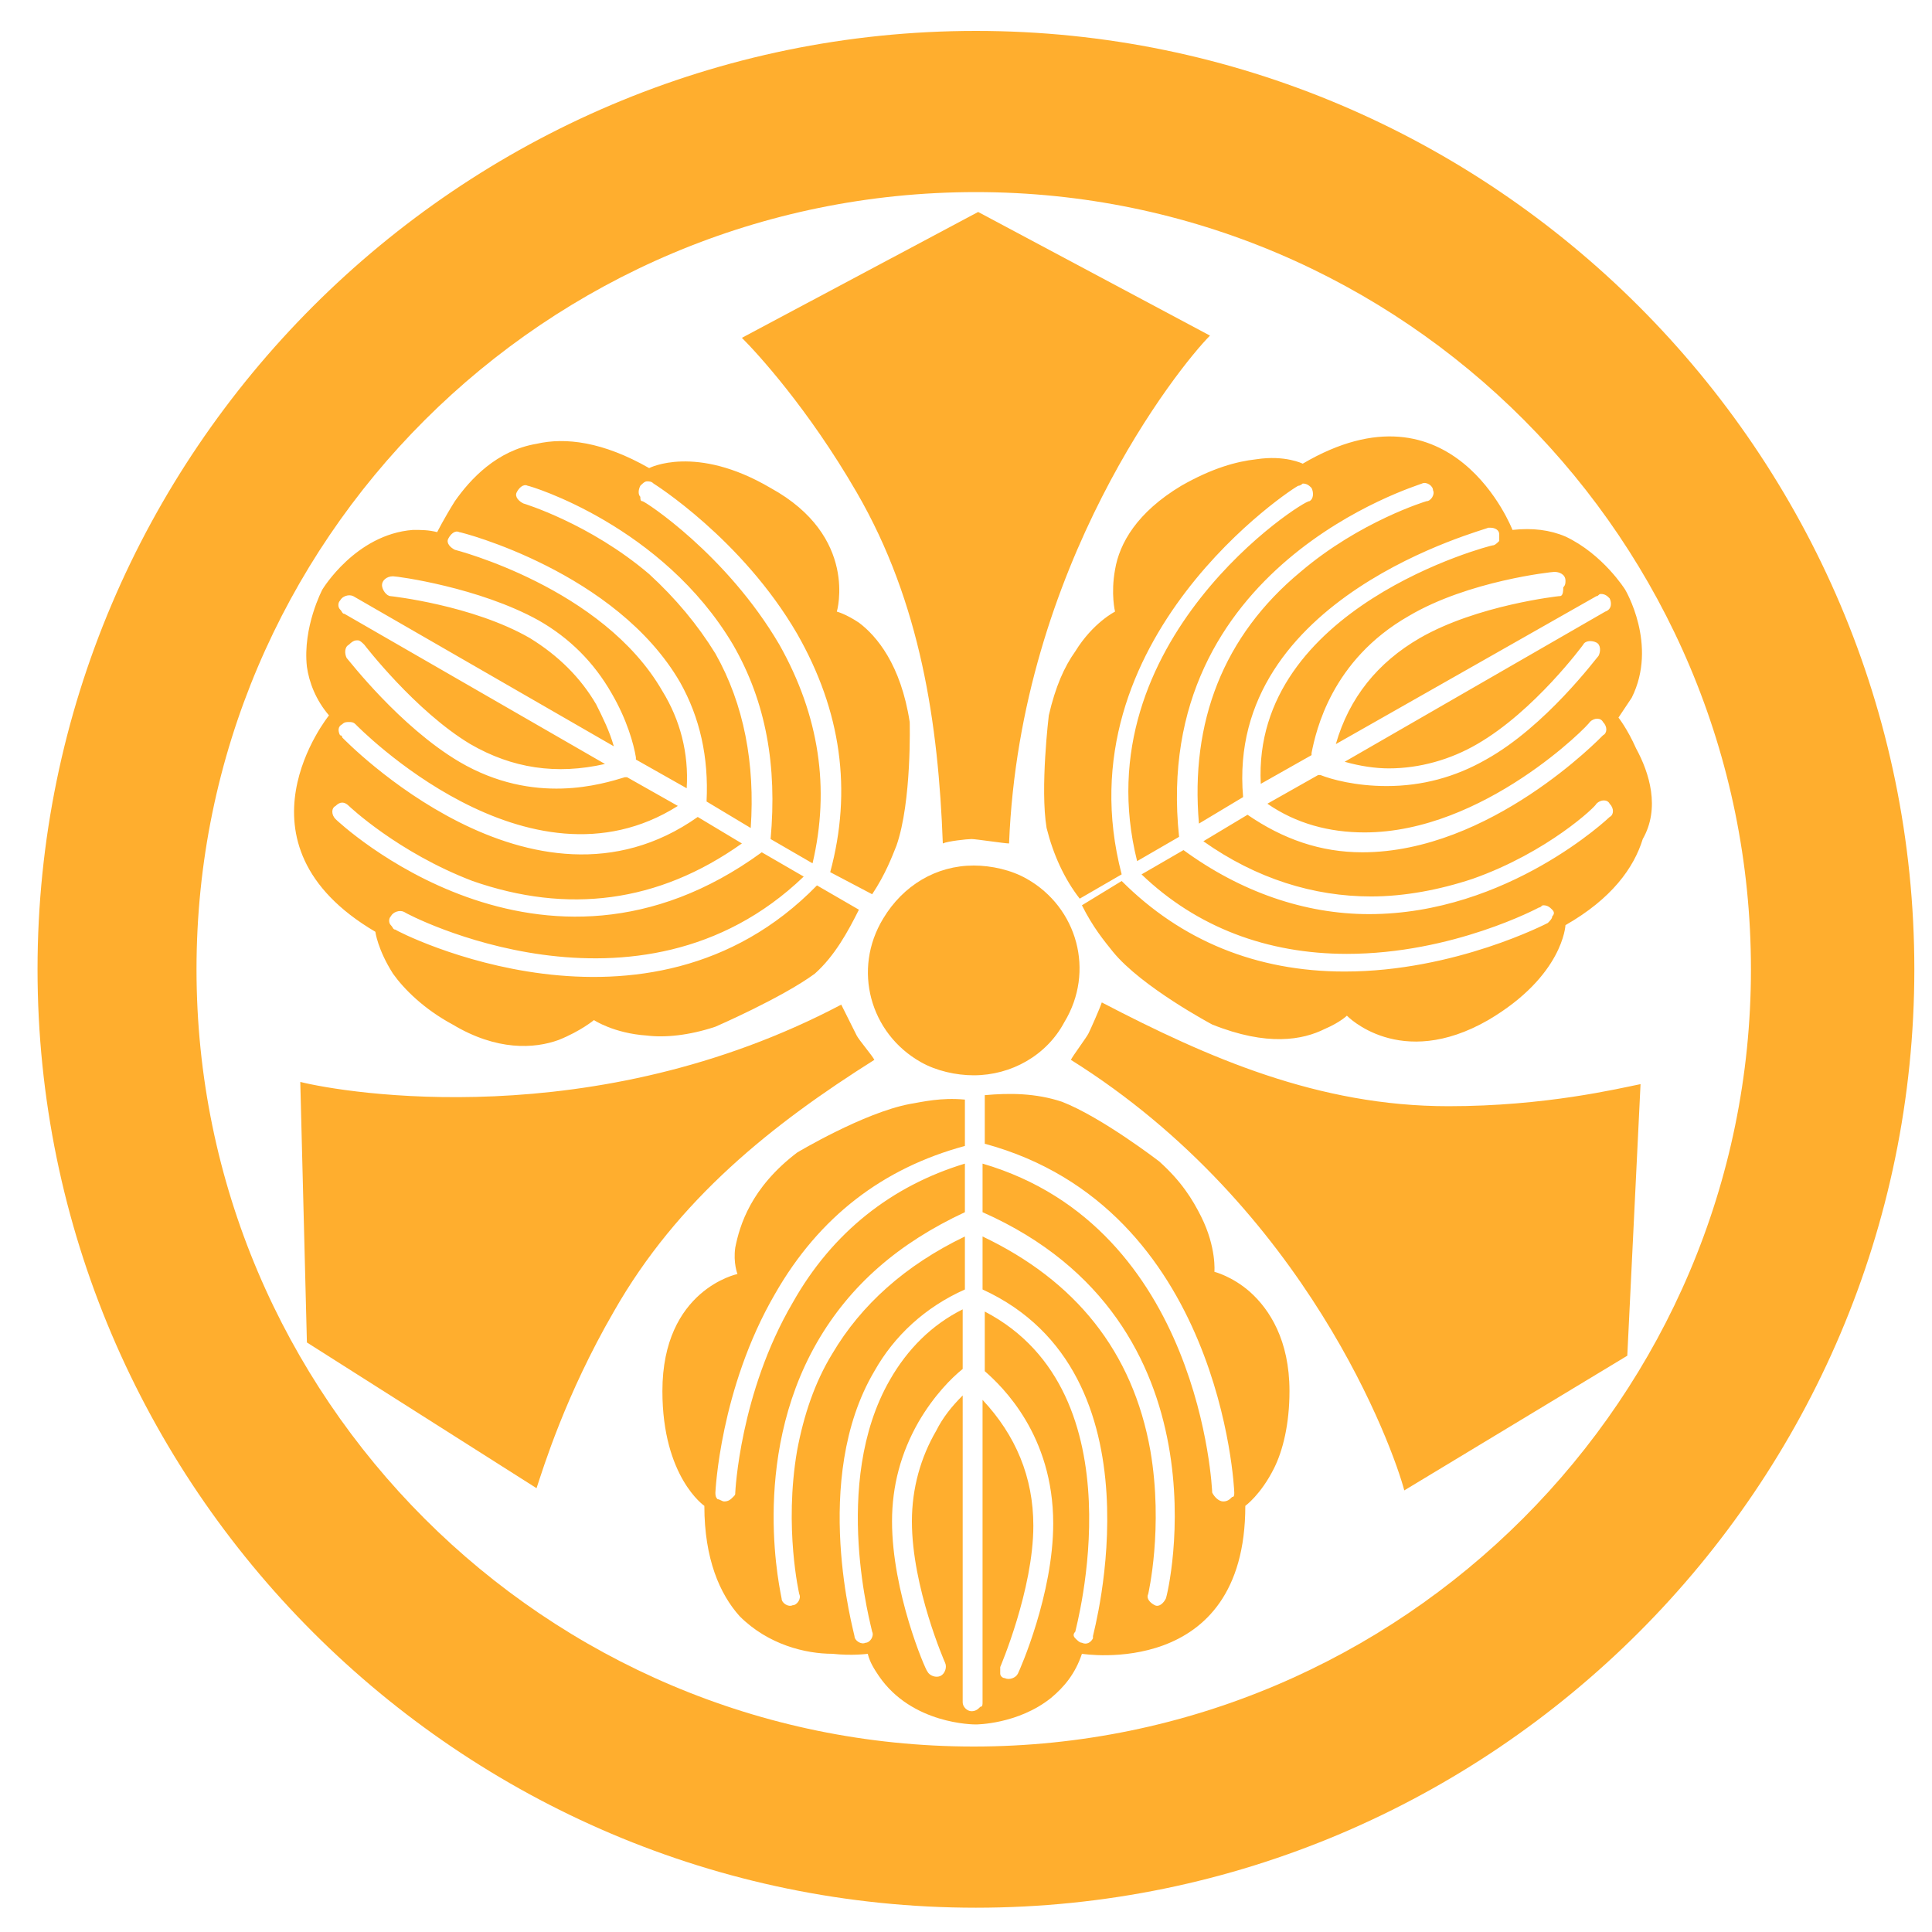
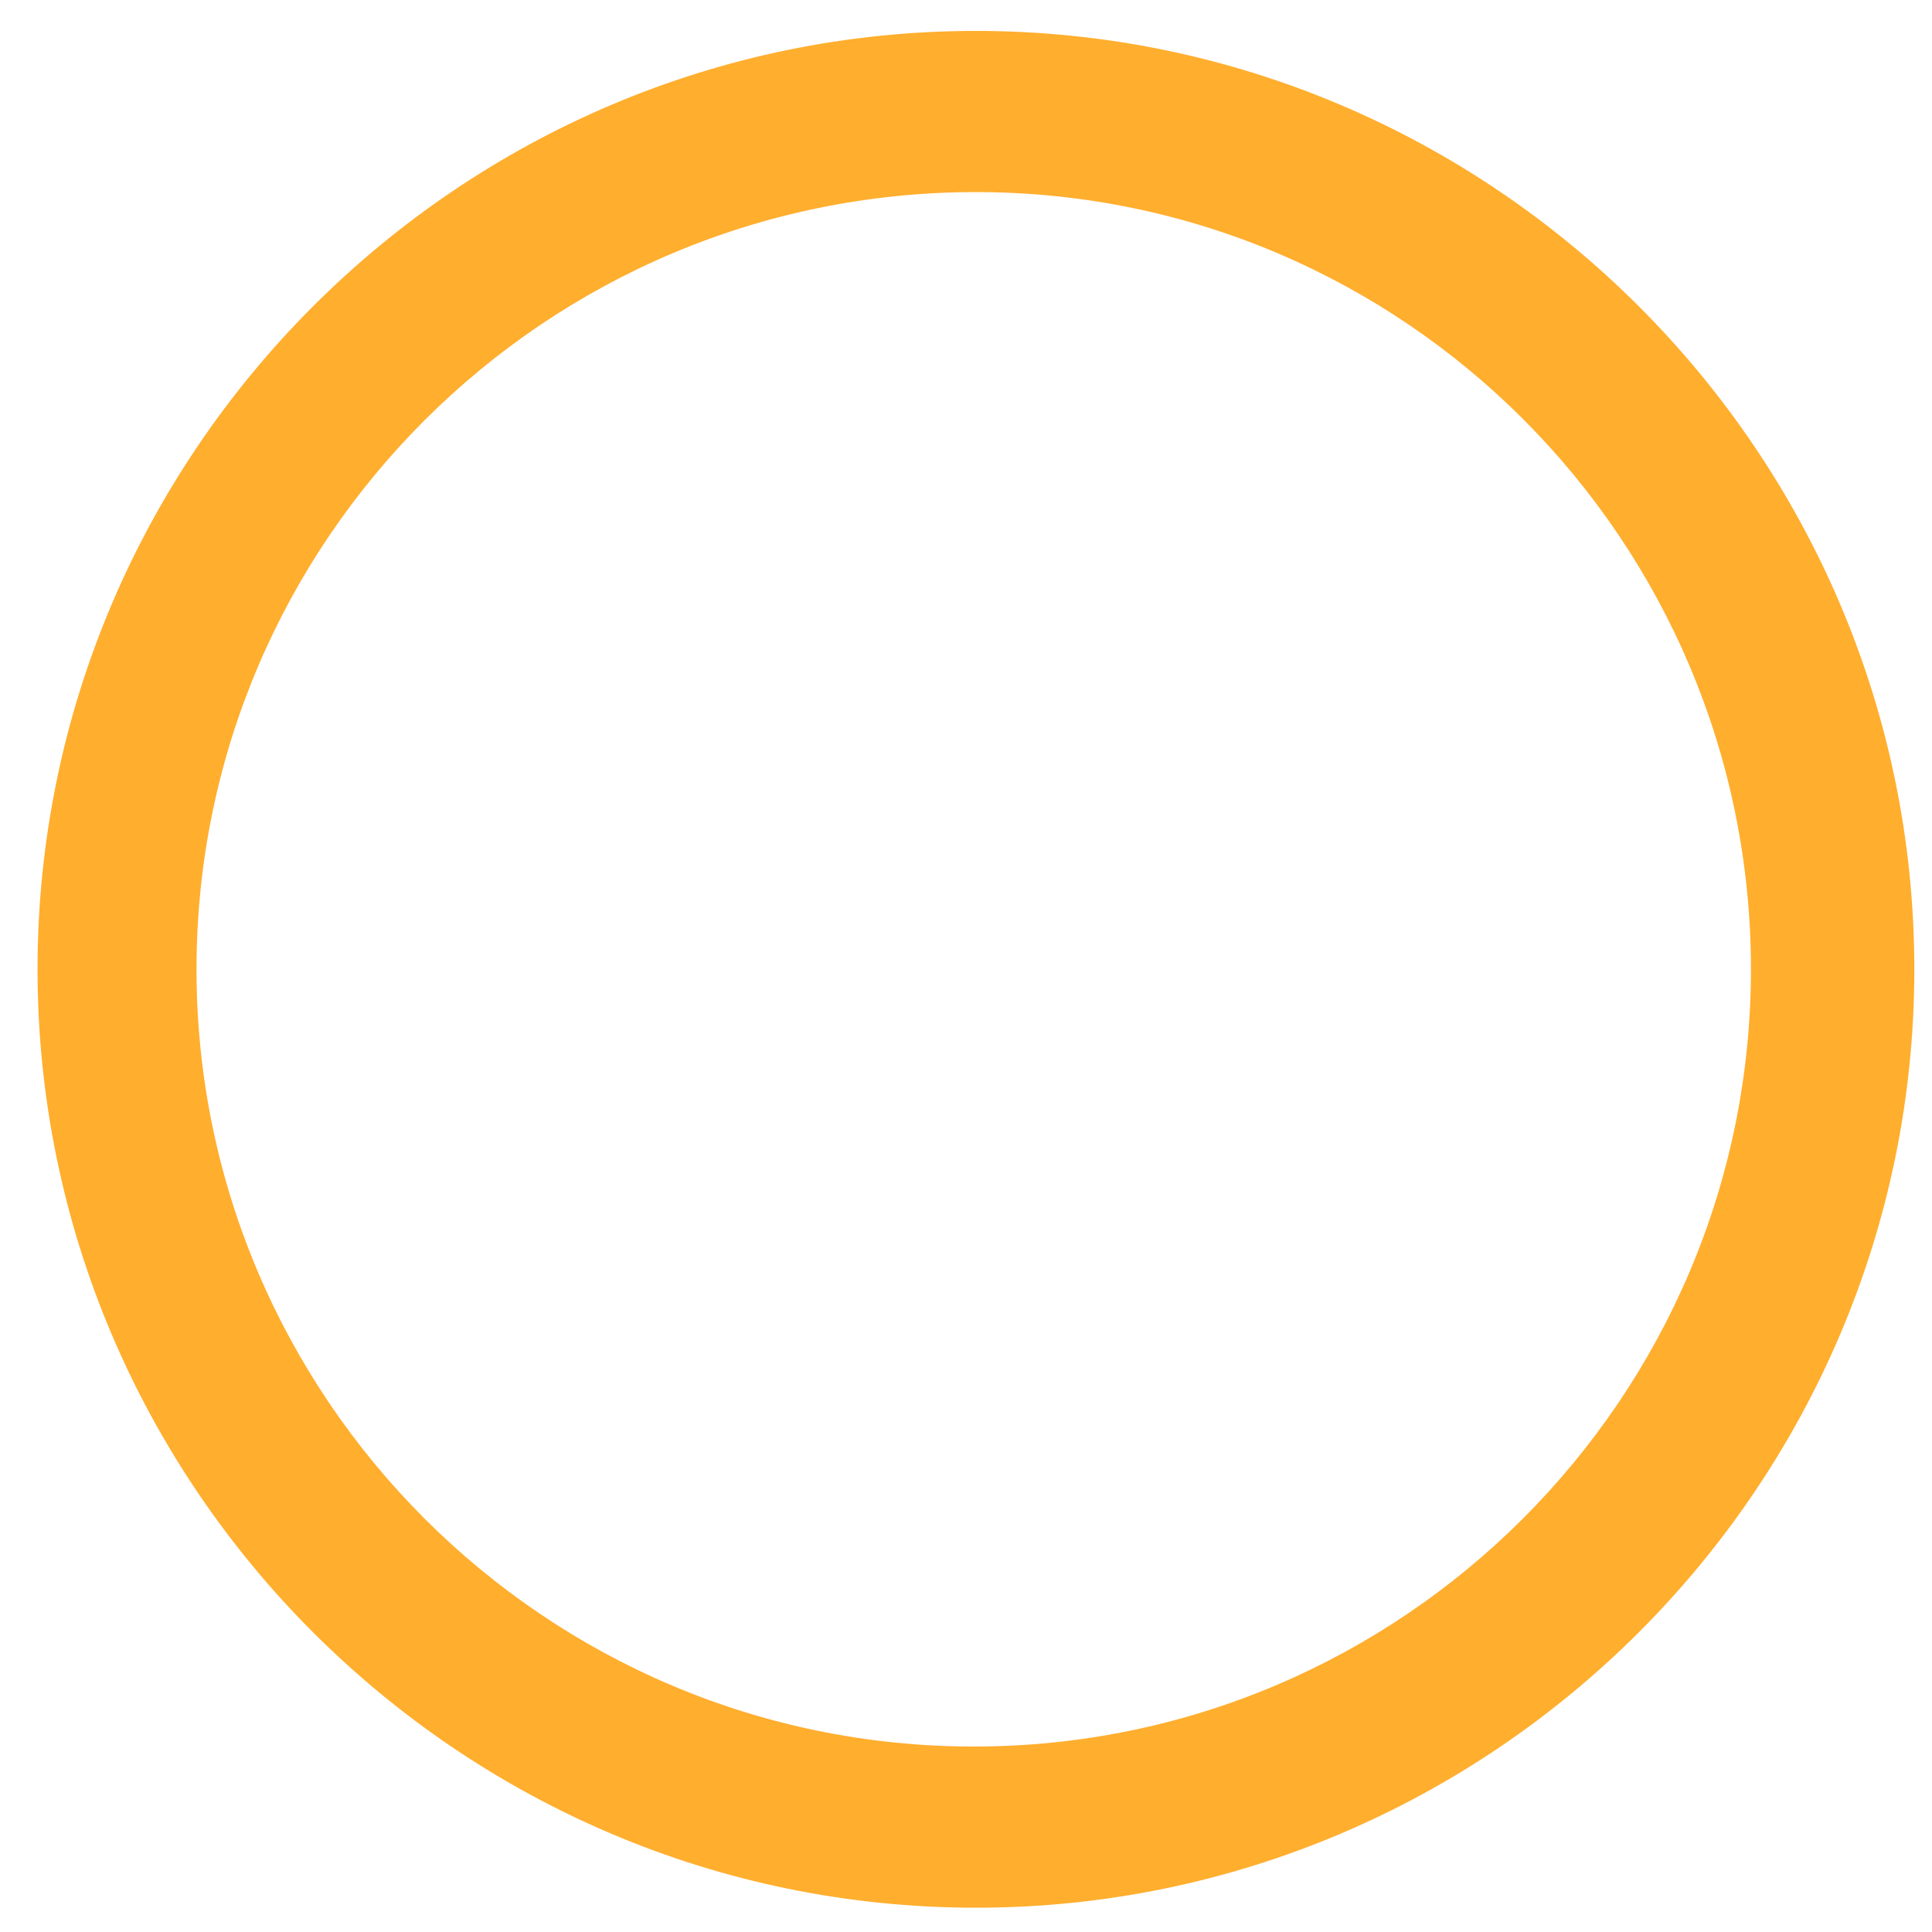
<svg xmlns="http://www.w3.org/2000/svg" data-bbox="1.7 1.4 85 85" viewBox="0 0 87.5 87.5" data-type="color">
  <g fill="#ffae2e">
    <path d="M44.2 86.4c-23.4 0-42.5-19.1-42.5-42.5S20.8 1.4 44.2 1.4s42.5 19.1 42.5 42.5-19.1 42.5-42.5 42.5m0-77.7C24.7 8.7 8.9 24.5 8.9 43.9s15.8 35.2 35.2 35.2 35.2-15.8 35.2-35.2S63.6 8.7 44.2 8.7" data-color="1" />
-     <path d="M44.1 48.7c-.8 0-1.7-.2-2.4-.6-2.3-1.3-3.1-4.2-1.7-6.5.9-1.5 2.4-2.4 4.1-2.4.8 0 1.7.2 2.4.6 2.3 1.3 3.1 4.2 1.7 6.5-.8 1.5-2.4 2.4-4.1 2.4m10.7-33.5c-1.4 1.4-8.6 10.4-9.1 23-.2 0-1.5-.2-1.7-.2-.2 0-1.1.1-1.3.2-.2-5.4-1-10.9-3.9-15.9-2.2-3.8-4.5-6.3-5.2-7l10.7-5.7 10.5 5.6zM13.6 49c2 .5 13.3 2.4 24.5-3.5l.7 1.4c.1.2.7.9.8 1.1-4.6 2.9-8.9 6.3-11.8 11.4-2.2 3.8-3.2 7.1-3.5 8l-10.4-6.6-.3-11.8zm50 18.5c-.5-1.9-4.4-12.8-15.1-19.5.1-.2.7-1 .8-1.2.1-.2.5-1.1.6-1.4 4.8 2.5 9.8 4.7 15.7 4.7 4.4 0 7.7-.8 8.7-1l-.6 12.3-10.1 6.1z" data-color="1" />
-     <path d="M74.1 33.9c-.4-.9-.8-1.4-.8-1.4l.6-.9c1.2-2.4-.3-4.9-.3-4.9s-1-1.6-2.7-2.4c-.7-.3-1.5-.4-2.4-.3 0 0-2.7-7-9.5-3 0 0-.8-.4-2.1-.2-.9.1-2 .4-3.4 1.2-2 1.2-2.8 2.6-3 3.8-.2 1.1 0 1.9 0 1.9s-1 .5-1.8 1.8c-.5.7-.9 1.6-1.2 2.9 0 0-.4 3.3-.1 5.1.3 1.2.8 2.3 1.5 3.2l1.9-1.1C48 28.9 58.7 22 58.8 22c.1 0 .2-.1.2-.1.2 0 .3.1.4.2.1.2.1.5-.1.6-.2-.1-10.3 6.3-7.8 16.3l1.9-1.1c-1.3-12.3 10.8-15.9 11-16 .2-.1.5.1.5.3.1.2-.1.5-.3.5 0 0-3 .9-5.7 3.2-3.5 2.9-5 6.8-4.6 11.4l2-1.2c-.8-9.1 11-12.1 11.1-12.2h.1c.2 0 .4.1.4.3v.3c-.1.1-.2.2-.3.2-.1 0-10.9 2.8-10.5 10.8l2.3-1.3v-.1c.2-1 .9-4.2 4.4-6.2 2.7-1.6 6.5-2 6.6-2 .2 0 .5.1.5.4 0 .1 0 .2-.1.3 0 .4-.1.4-.2.4 0 0-3.7.4-6.3 1.9-1.9 1.1-3.2 2.7-3.8 4.8L72.3 27c.1 0 .1-.1.2-.1.2 0 .3.1.4.2.1.2.1.5-.2.6l-11.8 6.8c.7.2 1.4.3 2 .3 1.4 0 2.8-.4 4-1.1 2.6-1.5 4.8-4.5 4.8-4.5.1-.2.4-.2.6-.1.2.1.2.4.1.6-.1.1-2.4 3.2-5.1 4.7-1.4.8-2.9 1.2-4.5 1.2-1.4 0-2.5-.3-3-.5h-.1l-2.3 1.3c1.3.9 2.8 1.3 4.4 1.3 5.4 0 10.2-4.9 10.2-5 .2-.2.5-.2.6 0 .2.2.2.5 0 .6-.1.1-5.1 5.3-10.9 5.3-1.9 0-3.6-.6-5.2-1.7l-2 1.2c2.4 1.7 5 2.5 7.6 2.5 1.5 0 3.1-.3 4.6-.8 3.4-1.2 5.6-3.3 5.6-3.4.2-.2.5-.2.6 0 .2.2.2.5 0 .6 0 0-4.6 4.4-10.9 4.4-2.9 0-5.8-1-8.4-2.9l-1.9 1.1c2.5 2.4 5.7 3.6 9.3 3.6 4.8 0 8.7-2.1 8.7-2.1.1 0 .1-.1.2-.1.2 0 .3.1.4.2.1.1.1.2 0 .3 0 .1-.1.2-.2.3 0 0-4.2 2.2-9.2 2.2-4 0-7.4-1.4-10.1-4.1L49 41c.5 1 1 1.6 1.4 2.1 1.3 1.6 4.5 3.3 4.5 3.3 2.5 1 4.1.7 5.1.2.7-.3 1-.6 1-.6s2.4 2.5 6.4.2c3.4-2 3.5-4.3 3.5-4.3 2.1-1.2 3.1-2.6 3.5-3.9.8-1.4.3-3-.3-4.1M20.6 22.7c-.5.8-.8 1.4-.8 1.4-.4-.1-.7-.1-1.1-.1-2.6.2-4.1 2.7-4.1 2.7s-.9 1.7-.7 3.5c.1.7.4 1.5 1 2.2 0 0-4.7 5.8 2.1 9.8 0 0 .1.8.8 1.9.5.7 1.4 1.6 2.7 2.3 2 1.2 3.7 1.1 4.8.7 1-.4 1.6-.9 1.6-.9s.9.6 2.4.7c.8.1 1.9 0 3.1-.4 0 0 3-1.3 4.5-2.4.9-.8 1.5-1.9 2-2.9L37 40.1c-7.7 7.9-19 2.1-19.1 2-.1 0-.1-.1-.2-.2s-.1-.3 0-.4c.1-.2.4-.3.6-.2.1.1 10.6 5.6 18.1-1.6l-1.9-1.1c-10 7.3-19.2-1.4-19.3-1.5-.2-.2-.2-.5 0-.6.2-.2.4-.2.6 0 0 0 2.2 2.1 5.6 3.4 4.3 1.5 8.4 1 12.2-1.7l-2-1.2c-7.5 5.3-16-3.5-16.1-3.6 0 0 0-.1-.1-.1-.1-.2-.1-.4.1-.5.1-.1.2-.1.3-.1.1 0 .2 0 .3.1.1.1 7.8 8 14.6 3.7l-2.3-1.3h-.1c-1 .3-4.1 1.3-7.5-.7-2.7-1.6-5-4.6-5.1-4.7-.1-.2-.1-.5.1-.6.2-.2.3-.2.4-.2.1 0 .2.1.3.2 0 0 2.3 3 4.8 4.5 1.9 1.1 3.9 1.4 6.1.9l-11.8-6.8c-.1 0-.1-.1-.2-.2s-.1-.3 0-.4c.1-.2.4-.3.6-.2l11.8 6.8c-.2-.7-.5-1.3-.8-1.9-.7-1.2-1.7-2.2-3-3-2.6-1.5-6.3-1.9-6.3-1.9-.2 0-.4-.3-.4-.5s.2-.4.5-.4c.2 0 3.9.5 6.6 2 1.4.8 2.5 1.9 3.3 3.3.7 1.2 1 2.3 1.1 2.9v.1l2.3 1.3c.1-1.6-.3-3.1-1.1-4.4-2.7-4.7-9.4-6.4-9.4-6.4-.2-.1-.4-.3-.3-.5.1-.2.3-.4.5-.3.1 0 7.1 1.8 10 6.8.9 1.6 1.3 3.4 1.2 5.4l2 1.2c.2-2.9-.3-5.6-1.6-7.9-.8-1.3-1.8-2.5-3-3.6-2.7-2.3-5.7-3.2-5.7-3.2-.2-.1-.4-.3-.3-.5.1-.2.3-.4.5-.3.1 0 6.1 1.8 9.3 7.2 1.5 2.6 2 5.5 1.7 8.8l1.9 1.1c.8-3.4.3-6.7-1.5-9.9-2.4-4.1-6.1-6.5-6.2-6.5-.1 0-.1-.1-.1-.2-.1-.1-.1-.3 0-.5.1-.1.2-.2.3-.2.1 0 .2 0 .3.1 0 0 4 2.5 6.5 6.8 2 3.5 2.5 7.1 1.5 10.8l1.9 1c.6-.9.9-1.7 1.1-2.2.7-2 .6-5.6.6-5.6-.4-2.6-1.5-3.9-2.3-4.5-.6-.4-1-.5-1-.5s1-3.4-3-5.6c-3.4-2-5.5-.9-5.5-.9-2.1-1.2-3.8-1.4-5.1-1.1-1.8.3-3 1.6-3.7 2.6m17.1 52.2c.9.1 1.6 0 1.6 0 .1.4.3.7.5 1 1.5 2.2 4.3 2.2 4.4 2.2 0 0 1.9 0 3.4-1.2.6-.5 1.1-1.1 1.4-2 0 0 7.4 1.2 7.4-6.7 0 0 .7-.5 1.3-1.7.4-.8.7-2 .7-3.5 0-2.3-.9-3.7-1.8-4.5-.8-.7-1.6-.9-1.6-.9s.1-1.1-.6-2.5c-.4-.8-.9-1.6-1.9-2.5 0 0-2.6-2-4.4-2.7-1.2-.4-2.4-.4-3.5-.3v2.2c10.7 2.9 11.3 15.6 11.3 15.8 0 .1 0 .2-.1.2-.1.1-.2.2-.4.2s-.4-.2-.5-.4c0-.1-.5-12-10.4-14.9v2.2c11.3 5 8.4 17.3 8.3 17.5-.1.2-.3.4-.5.3-.2-.1-.4-.3-.3-.5 0 0 .7-3 .1-6.5-.8-4.5-3.4-7.7-7.6-9.7v2.4c8.3 3.8 5 15.6 5 15.7v.1c-.1.2-.3.3-.5.2-.1 0-.2-.1-.3-.2-.1-.1-.1-.2 0-.3 0-.1 3-10.8-4.1-14.5v2.7c.8.7 3.1 2.9 3.1 6.9 0 3.2-1.5 6.6-1.6 6.8-.1.2-.4.3-.6.2-.1 0-.2-.1-.2-.2v-.3s1.5-3.5 1.5-6.4c0-2.2-.8-4.1-2.3-5.7v13.7c0 .1 0 .2-.1.2-.1.1-.2.2-.4.2s-.4-.2-.4-.4V63.2c-.5.5-.9 1-1.2 1.6-.7 1.2-1.1 2.6-1.1 4.1 0 3 1.5 6.4 1.5 6.4.1.2 0 .5-.2.6-.2.1-.5 0-.6-.2-.1-.1-1.6-3.6-1.6-6.8 0-1.6.4-3.1 1.2-4.5.7-1.2 1.5-2 2-2.4v-2.7c-1.4.7-2.5 1.8-3.3 3.2-2.7 4.7-.8 11.3-.8 11.4.1.2-.1.5-.3.5-.2.1-.5-.1-.5-.3 0-.1-2-7.1.9-12 .9-1.6 2.3-2.9 4.1-3.7V56c-2.7 1.3-4.7 3.1-6 5.3-.8 1.3-1.3 2.8-1.6 4.4-.6 3.5.1 6.5.1 6.5.1.2-.1.5-.3.5-.2.1-.5-.1-.5-.3 0-.1-1.5-6.2 1.6-11.6 1.5-2.6 3.7-4.5 6.7-5.9v-2.2c-3.3 1-6 3.1-7.8 6.3-2.4 4.1-2.6 8.6-2.6 8.6 0 .1 0 .1-.1.2s-.2.2-.4.2c-.1 0-.2-.1-.3-.1-.1-.1-.1-.2-.1-.3 0 0 .2-4.7 2.7-9 2-3.5 4.9-5.7 8.6-6.7v-2.1c-1.1-.1-1.9.1-2.5.2-2.1.4-5.1 2.2-5.1 2.2-2.1 1.6-2.6 3.3-2.8 4.3-.1.7.1 1.2.1 1.2S30 58.4 30 63c0 3.9 1.9 5.2 1.9 5.2 0 2.4.7 4 1.6 5 1.3 1.3 3 1.7 4.2 1.7" data-color="1" />
  </g>
</svg>